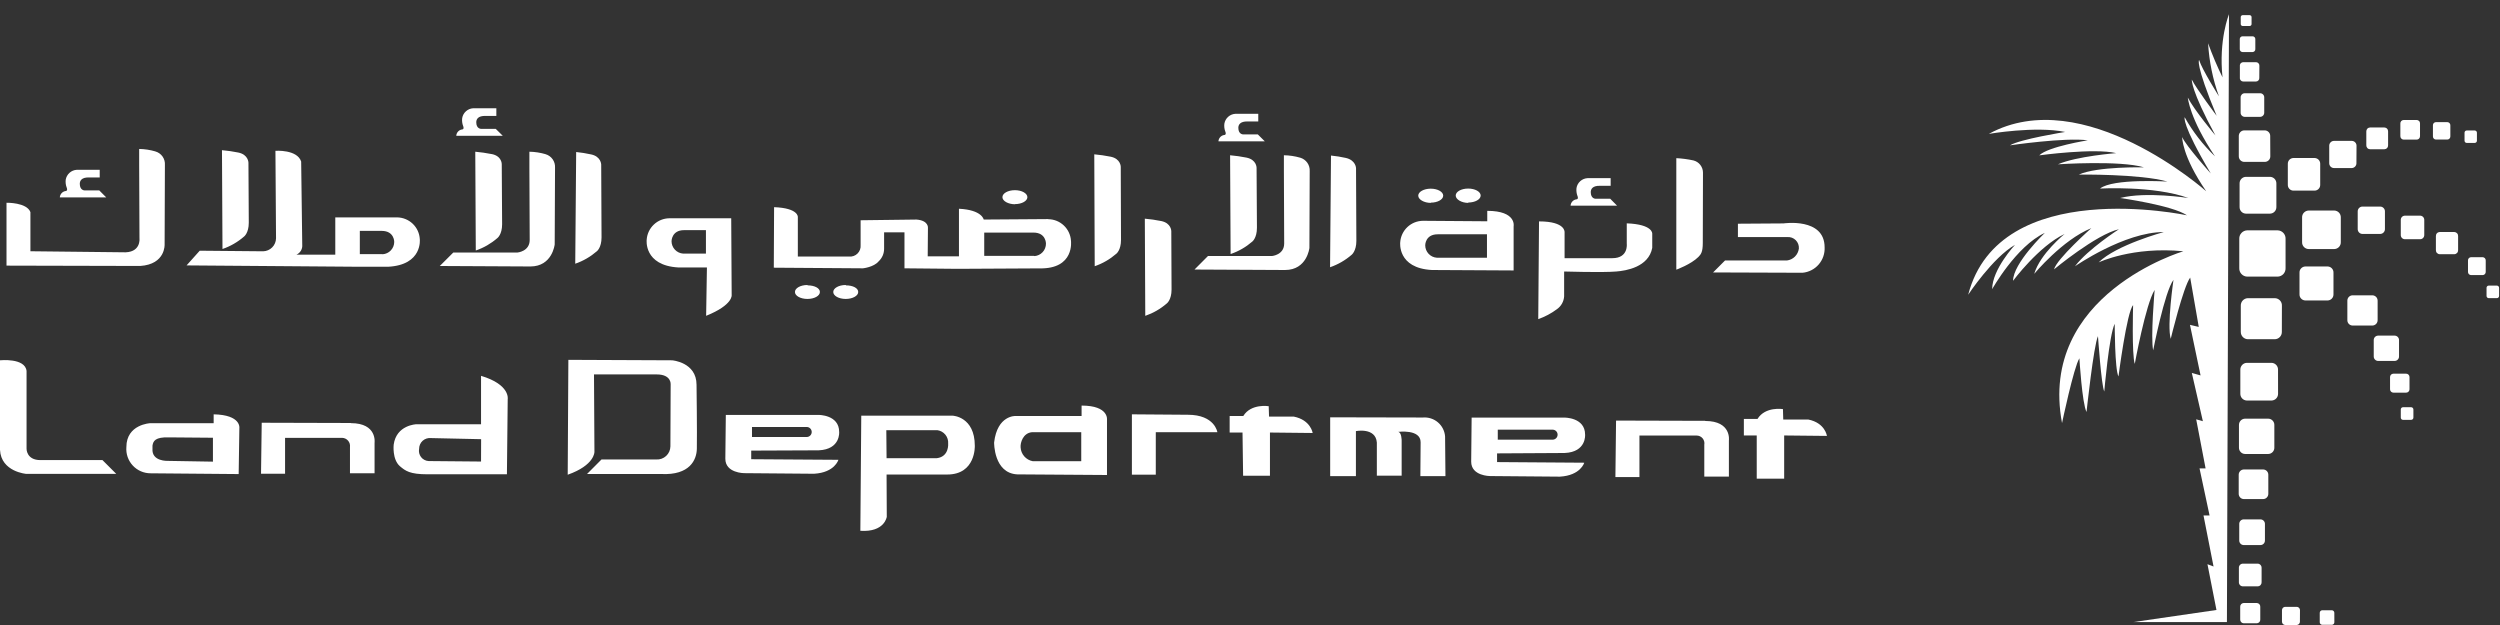
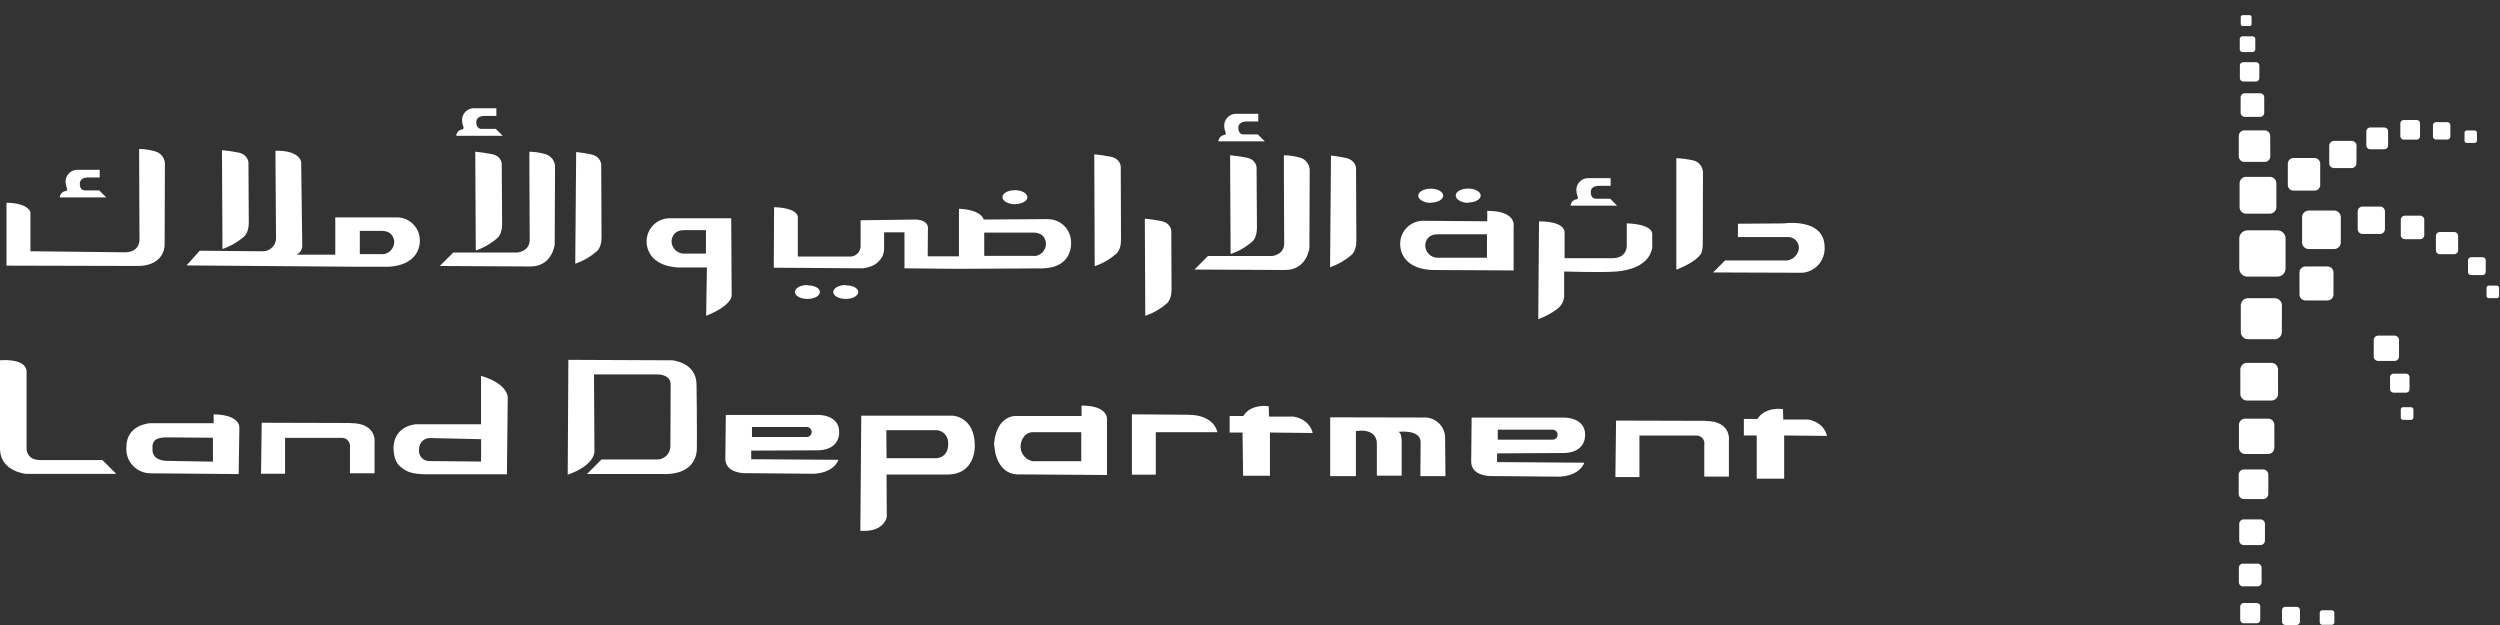
<svg xmlns="http://www.w3.org/2000/svg" width="156" height="39" viewBox="0 0 156 39" fill="none">
  <rect x="0" y="0" width="156" height="39" fill="#333333" stroke="none" />
  <path d="M113.856 15.433C113.856 13.558 111.293 13.941 111.293 13.941L108.446 13.96V14.793H111.534C111.629 14.786 111.726 14.8 111.816 14.833C111.905 14.867 111.987 14.919 112.055 14.987C112.123 15.055 112.175 15.137 112.209 15.227C112.243 15.316 112.256 15.413 112.25 15.508C112.226 15.698 112.14 15.875 112.005 16.01C111.87 16.145 111.694 16.231 111.504 16.254H107.642L106.897 17L112.479 17.02C112.869 16.984 113.23 16.799 113.486 16.503C113.743 16.207 113.875 15.824 113.856 15.433ZM105.672 10.011C105.32 9.935 104.962 9.888 104.602 9.869V16.828C104.602 16.828 105.52 16.495 105.979 16.034C106.137 15.869 106.254 15.738 106.254 15.155L106.266 10.777C106.267 10.602 106.208 10.431 106.101 10.292C105.993 10.153 105.842 10.054 105.672 10.011ZM101.51 13.937V15.212C101.51 15.212 101.624 16.11 100.613 16.11H97.63V14.504C97.63 14.504 97.726 13.815 96.035 13.815L95.987 19.914C96.407 19.766 96.801 19.556 97.157 19.29C97.286 19.198 97.393 19.079 97.47 18.941C97.547 18.803 97.592 18.649 97.602 18.491V16.942C97.602 16.942 99.984 17.016 100.853 16.942C101.475 16.894 102.87 16.665 103.1 15.469V14.582C103.1 14.582 103.159 13.999 101.51 13.937ZM92.805 13.157V13.808L88.79 13.778C88.429 13.782 88.082 13.922 87.82 14.17C87.558 14.418 87.398 14.756 87.374 15.116C87.374 15.116 87.174 16.734 89.354 16.848L94.45 16.876V14.123C94.45 14.123 94.65 13.157 92.805 13.157ZM92.787 16.082H89.659C89.463 16.069 89.279 15.982 89.145 15.838C89.01 15.694 88.935 15.505 88.934 15.309C88.934 15.309 88.923 14.62 89.717 14.62H92.787V16.082ZM45.628 13.62H41.769C41.408 13.624 41.061 13.764 40.799 14.013C40.536 14.261 40.377 14.599 40.353 14.96C40.353 14.96 40.154 16.566 42.333 16.69H44.112L44.063 19.707C45.77 19.019 45.656 18.402 45.656 18.402L45.628 13.62ZM44.05 15.825H42.629C42.433 15.812 42.249 15.724 42.114 15.58C41.979 15.436 41.904 15.247 41.904 15.05C41.904 15.05 41.904 14.361 42.687 14.361H44.05V15.825ZM24.777 13.565H20.922V15.892H18.497C18.615 15.839 18.714 15.751 18.779 15.639C18.844 15.528 18.872 15.398 18.86 15.27L18.793 10.08C18.543 9.314 17.187 9.41 17.187 9.41L17.224 14.868C17.221 15.081 17.136 15.285 16.986 15.436C16.836 15.588 16.634 15.675 16.421 15.681L12.463 15.644L11.642 16.561L22.437 16.646H24.215C26.395 16.532 26.195 14.916 26.195 14.916C26.174 14.553 26.016 14.212 25.753 13.961C25.489 13.71 25.141 13.569 24.777 13.565ZM23.859 15.859H22.453V14.407H23.816C24.61 14.407 24.6 15.095 24.6 15.095C24.599 15.292 24.524 15.481 24.389 15.624C24.254 15.768 24.069 15.854 23.873 15.866L23.859 15.859ZM65.399 13.671L61.383 13.7C61.383 13.7 61.287 13.097 59.839 13.026V15.995H57.889L57.903 14.217C57.903 14.217 57.953 13.758 57.185 13.7L53.702 13.744V15.293C53.711 15.389 53.698 15.486 53.665 15.577C53.632 15.668 53.58 15.751 53.511 15.819C53.443 15.888 53.36 15.94 53.269 15.973C53.178 16.006 53.08 16.018 52.984 16.009H49.785V13.549C49.785 13.549 49.852 12.985 48.303 12.927L48.285 16.704L53.849 16.743C53.849 16.743 54.519 16.674 54.824 16.311C54.934 16.209 55.022 16.085 55.082 15.947C55.141 15.808 55.17 15.659 55.168 15.508V14.497H56.439V16.743L59.752 16.775L64.848 16.747C67.083 16.8 66.828 15.015 66.828 15.015C66.804 14.655 66.645 14.317 66.382 14.069C66.12 13.821 65.773 13.681 65.412 13.678L65.399 13.671ZM64.529 15.965H61.416V14.513H64.486C65.277 14.513 65.268 15.201 65.268 15.201C65.269 15.399 65.195 15.59 65.06 15.735C64.925 15.88 64.74 15.968 64.543 15.981L64.529 15.965ZM89.278 12.645C89.707 12.645 90.056 12.45 90.056 12.209C90.056 11.968 89.707 11.773 89.278 11.773C88.849 11.773 88.498 11.968 88.498 12.209C88.498 12.45 88.861 12.661 89.292 12.661L89.278 12.645ZM63.329 12.737C63.761 12.737 64.109 12.542 64.109 12.303C64.109 12.065 63.761 11.867 63.329 11.867C62.898 11.867 62.551 12.062 62.551 12.303C62.551 12.544 62.914 12.746 63.343 12.746L63.329 12.737ZM50.384 17.784C49.953 17.784 49.604 17.979 49.604 18.22C49.604 18.461 49.953 18.654 50.384 18.654C50.816 18.654 51.162 18.461 51.162 18.22C51.162 17.979 50.827 17.807 50.398 17.807L50.384 17.784ZM52.773 17.784C52.344 17.784 51.995 17.979 51.995 18.22C51.995 18.461 52.344 18.654 52.773 18.654C53.202 18.654 53.553 18.461 53.553 18.22C53.553 17.979 53.227 17.807 52.787 17.807L52.773 17.784ZM91.614 12.638C92.045 12.638 92.394 12.443 92.394 12.202C92.394 11.961 92.045 11.766 91.614 11.766C91.183 11.766 90.836 11.961 90.836 12.202C90.836 12.443 91.199 12.661 91.628 12.661L91.614 12.638ZM83.972 9.853C83.669 9.786 83.362 9.737 83.054 9.706L82.996 16.676C83.492 16.505 83.95 16.24 84.346 15.896C84.346 15.896 84.637 15.667 84.637 15.034L84.616 10.488C84.616 10.488 84.603 9.993 83.972 9.853ZM77.777 9.834C77.44 9.767 77.1 9.718 76.758 9.688L76.79 15.852C77.287 15.683 77.746 15.419 78.142 15.075C78.142 15.075 78.433 14.857 78.433 14.212L78.41 10.468C78.41 10.468 78.417 9.963 77.777 9.834ZM69.299 9.777C68.963 9.709 68.624 9.66 68.283 9.63L68.31 16.612C68.806 16.441 69.264 16.176 69.659 15.832C69.659 15.832 69.951 15.614 69.951 14.969L69.935 10.41C69.935 10.41 69.939 9.906 69.304 9.777H69.299ZM72.454 13.792C72.118 13.724 71.779 13.675 71.437 13.645L71.465 19.709C71.96 19.538 72.419 19.273 72.814 18.929C72.814 18.929 73.105 18.711 73.105 18.067L73.089 14.425C73.089 14.425 73.094 13.921 72.458 13.792H72.454ZM81.129 9.839C80.799 9.744 80.458 9.693 80.115 9.688V10.72L80.133 15.194C80.133 15.91 79.369 15.976 79.369 15.976H75.377L74.537 16.819L80.186 16.848C81.562 16.848 81.707 15.472 81.707 15.472L81.725 10.681C81.737 10.494 81.684 10.309 81.577 10.156C81.469 10.004 81.313 9.892 81.133 9.839H81.129ZM36.871 9.633C36.568 9.566 36.261 9.517 35.953 9.486L35.895 16.456C36.391 16.285 36.849 16.02 37.245 15.676C37.245 15.676 37.536 15.458 37.536 14.813L37.515 10.268C37.515 10.268 37.511 9.763 36.875 9.633H36.871ZM30.676 9.614C30.339 9.547 29.999 9.498 29.657 9.467L29.689 15.632C30.185 15.463 30.643 15.198 31.038 14.854C31.038 14.854 31.332 14.636 31.332 13.992L31.309 10.247C31.309 10.247 31.325 9.743 30.689 9.614H30.676ZM15.232 14.758C15.232 14.758 15.524 14.54 15.524 13.896L15.503 10.153C15.503 10.153 15.503 9.646 14.868 9.518C14.532 9.45 14.192 9.401 13.851 9.371L13.883 15.538C14.379 15.367 14.837 15.102 15.232 14.758ZM34.046 9.621C33.717 9.525 33.377 9.473 33.034 9.467V10.5L33.053 14.974C33.053 15.69 32.289 15.758 32.289 15.758H28.285L27.443 16.598L33.094 16.628C34.471 16.628 34.613 15.251 34.613 15.251L34.634 10.461C34.645 10.274 34.592 10.089 34.484 9.936C34.376 9.784 34.219 9.672 34.039 9.621H34.046ZM9.698 9.449C9.369 9.352 9.028 9.301 8.684 9.295V10.328L8.703 14.875C8.703 14.875 8.82 15.818 7.633 15.742L1.898 15.678V13.235C1.668 12.624 0.406 12.652 0.406 12.652V16.575L8.753 16.596C10.343 16.488 10.272 15.249 10.272 15.249L10.29 10.298C10.304 10.109 10.252 9.921 10.143 9.766C10.034 9.612 9.874 9.499 9.692 9.449H9.698ZM100.477 12.402H99.559C99.559 12.402 99.263 12.402 99.263 11.991C99.263 11.812 99.36 11.578 99.855 11.594H100.505V11.117H99.062C98.894 11.126 98.734 11.192 98.609 11.304C98.483 11.416 98.4 11.568 98.373 11.734C98.354 11.903 98.375 12.073 98.435 12.232C98.46 12.283 98.509 12.443 98.341 12.443C98.249 12.462 98.167 12.511 98.106 12.582C98.045 12.653 98.009 12.742 98.004 12.835H100.906L100.477 12.402ZM78.488 8.387H77.57C77.57 8.387 77.272 8.387 77.272 7.976C77.272 7.797 77.371 7.563 77.866 7.579H78.516V7.102H77.088C76.92 7.111 76.76 7.177 76.635 7.29C76.51 7.403 76.427 7.555 76.4 7.721C76.379 7.889 76.4 8.059 76.462 8.217C76.487 8.27 76.533 8.428 76.366 8.428C76.275 8.447 76.192 8.496 76.132 8.567C76.071 8.638 76.036 8.727 76.031 8.82H78.924L78.488 8.387ZM30.933 8.04H30.015C30.015 8.04 29.719 8.04 29.719 7.63C29.719 7.451 29.815 7.217 30.313 7.233H30.972V6.755H29.529C29.361 6.764 29.201 6.83 29.076 6.943C28.95 7.055 28.867 7.207 28.84 7.373C28.819 7.541 28.841 7.712 28.902 7.87C28.927 7.921 28.973 8.082 28.806 8.082C28.715 8.101 28.633 8.15 28.572 8.221C28.511 8.292 28.476 8.381 28.471 8.474H31.373L30.933 8.04ZM6.193 11.881H5.275C5.275 11.881 4.979 11.881 4.979 11.47C4.979 11.291 5.075 11.055 5.571 11.073H6.222V10.596H4.788C4.62 10.606 4.461 10.672 4.336 10.785C4.211 10.898 4.128 11.05 4.1 11.216C4.081 11.384 4.103 11.554 4.164 11.711C4.187 11.764 4.236 11.925 4.068 11.925C3.977 11.944 3.895 11.993 3.834 12.064C3.774 12.135 3.738 12.224 3.733 12.317H6.629L6.193 11.881Z" fill="white" />
  <path d="M2.522 28.71C1.643 28.71 1.657 28.004 1.657 28.004V23.149C1.569 22.318 0 22.483 0 22.483V28.07C0.067 29.447 1.645 29.571 1.645 29.571H7.255L6.394 28.71H2.522ZM13.332 25.854V26.407H9.377C9.377 26.407 7.886 26.473 7.886 27.898C7.869 28.107 7.896 28.318 7.964 28.516C8.033 28.715 8.143 28.896 8.285 29.05C8.428 29.204 8.601 29.326 8.794 29.41C8.987 29.493 9.195 29.535 9.405 29.534L14.893 29.582L14.936 26.723C14.936 26.723 15.079 25.886 13.323 25.854H13.332ZM13.287 28.807L10.481 28.759C10.481 28.759 9.453 28.811 9.515 27.999C9.511 27.936 9.511 27.872 9.515 27.809C9.558 27.522 9.682 27.263 10.552 27.292L13.287 27.315V28.807ZM21.895 26.395L16.331 26.379L16.288 29.562H17.788V27.322H21.356C21.427 27.325 21.496 27.342 21.559 27.373C21.623 27.404 21.679 27.448 21.724 27.502C21.77 27.556 21.803 27.619 21.823 27.687C21.842 27.755 21.847 27.826 21.838 27.896V29.532H23.373V27.632C23.373 27.632 23.552 26.404 21.895 26.404V26.395ZM106.406 26.26L100.842 26.244L100.801 29.77H102.301V27.178H105.869C105.94 27.178 106.011 27.193 106.075 27.223C106.14 27.253 106.197 27.297 106.243 27.352C106.289 27.407 106.322 27.471 106.34 27.54C106.358 27.609 106.361 27.681 106.348 27.751V29.738H107.883V27.485C107.883 27.485 108.062 26.269 106.406 26.269V26.26ZM30.017 23.452V26.473H25.981C25.981 26.473 24.733 26.512 24.566 27.747C24.566 27.747 24.462 28.665 24.956 29.093C25.298 29.383 25.573 29.596 26.677 29.596H31.632L31.681 24.906C31.681 24.906 31.853 24.002 30.017 23.452ZM30.017 28.8C30.017 28.8 29.799 28.8 26.745 28.77C26.654 28.765 26.564 28.74 26.483 28.697C26.401 28.655 26.33 28.595 26.274 28.522C26.218 28.45 26.178 28.366 26.157 28.276C26.137 28.187 26.135 28.094 26.153 28.004C26.153 27.91 26.172 27.817 26.21 27.731C26.248 27.645 26.304 27.568 26.373 27.505C26.443 27.442 26.525 27.394 26.615 27.365C26.704 27.336 26.799 27.326 26.892 27.336L30.022 27.405L30.017 28.8ZM41.948 22.483L35.466 22.454L35.425 29.623C37.116 29.027 37.093 28.199 37.093 28.199L37.065 23.364H40.98C41.897 23.364 41.849 23.975 41.849 23.975L41.833 27.855C41.831 27.967 41.807 28.077 41.762 28.18C41.716 28.282 41.65 28.374 41.568 28.451C41.486 28.527 41.389 28.586 41.284 28.624C41.178 28.662 41.066 28.678 40.954 28.671H37.533L36.63 29.578H41.26C43.049 29.667 43.469 28.687 43.483 28.008C43.503 27.01 43.464 24.012 43.464 24.012C43.464 22.598 41.941 22.483 41.941 22.483H41.948ZM51.084 28.1C52.461 28.043 52.364 26.953 52.364 26.953C52.364 25.872 51.072 25.891 51.072 25.891H45.291L45.261 28.625C45.261 29.525 46.438 29.525 46.438 29.525L50.797 29.562C52.096 29.486 52.316 28.692 52.316 28.692L46.876 28.655V28.118L51.084 28.1ZM50.366 26.645C50.444 26.652 50.516 26.688 50.569 26.745C50.622 26.803 50.651 26.878 50.651 26.956C50.651 27.034 50.622 27.11 50.569 27.167C50.516 27.225 50.444 27.261 50.366 27.267H46.924V26.645H50.366ZM97.63 28.267C99.006 28.21 98.91 27.12 98.91 27.12C98.91 26.04 97.621 26.058 97.621 26.058H91.83L91.802 28.807C91.802 29.706 92.977 29.706 92.977 29.706L97.336 29.743C98.637 29.667 98.857 28.873 98.857 28.873L93.417 28.834V28.291L97.63 28.267ZM96.914 26.813C96.992 26.821 97.064 26.858 97.116 26.916C97.168 26.975 97.195 27.051 97.194 27.129C97.193 27.207 97.162 27.282 97.108 27.339C97.054 27.395 96.981 27.43 96.902 27.435H93.461V26.813H96.914ZM59.452 25.939H53.743L53.686 33.122C55.207 33.223 55.335 32.248 55.335 32.248L55.322 29.61H59.107C60.899 29.61 60.828 27.818 60.828 27.818C60.828 25.996 59.452 25.939 59.452 25.939ZM58.46 28.591H55.322L55.306 26.843H58.49C58.687 26.87 58.866 26.97 58.992 27.125C59.117 27.279 59.179 27.475 59.165 27.673C59.165 27.673 59.243 28.492 58.46 28.591ZM67.491 25.308V25.957H63.38C63.38 25.957 62.232 25.891 62.033 27.611C62.033 27.611 62.003 29.525 63.476 29.601L69.076 29.64V26.198C69.076 26.198 69.212 25.308 67.491 25.308ZM67.47 28.779H64.442C64.236 28.74 64.05 28.633 63.913 28.476C63.775 28.318 63.695 28.119 63.685 27.91C63.664 27.618 63.838 27.029 64.384 26.971H67.47V28.779ZM74.124 25.881L70.63 25.854V29.619H72.121V26.971H75.964C75.964 26.971 75.813 25.881 74.119 25.881H74.124ZM80.736 25.996H79.188L79.167 25.347C79.167 25.347 78.068 25.166 77.582 25.957H76.73V26.99H77.533L77.57 29.686H79.245V26.99L81.911 27.019C81.911 27.019 81.792 26.207 80.732 25.996H80.736ZM112.837 26.177H111.274L111.256 25.528C111.256 25.528 110.157 25.347 109.668 26.141H108.817V27.173H109.62V29.869H111.332V27.173L114 27.201C114 27.201 113.894 26.389 112.832 26.177H112.837ZM88.79 26.053L83.003 26.04V29.711H84.609V26.9C84.609 26.9 85.844 26.657 85.915 27.616V29.681H87.463V27.488C87.463 27.488 87.463 26.951 87.234 26.951C87.234 26.951 88.647 26.756 88.647 27.595L88.631 29.711H90.196L90.173 27.23C90.16 27.062 90.114 26.898 90.037 26.748C89.96 26.597 89.855 26.463 89.726 26.354C89.598 26.245 89.449 26.162 89.288 26.11C89.127 26.059 88.958 26.039 88.79 26.053Z" fill="white" />
-   <path d="M133.116 38.818H138.96L139.089 0.886C139.089 0.886 138.438 2.478 138.685 4.826C138.347 4.134 138.047 3.424 137.785 2.699C137.85 3.83 138.078 4.946 138.463 6.012C138.463 6.012 137.407 4.342 137.224 3.743C137.224 3.743 136.95 3.925 138.319 7.226C138.319 7.226 137.055 5.542 136.769 4.968C136.769 4.968 136.689 5.594 138.242 8.451C138.242 8.451 136.938 6.899 136.52 6.091C136.52 6.091 136.625 7.395 138.215 9.756C137.467 9.041 136.83 8.219 136.324 7.316C136.324 7.316 136.103 7.708 137.954 10.826C137.954 10.826 136.416 9.117 136.168 8.556C136.168 8.556 136.145 9.727 137.668 11.935C137.668 11.935 130.011 5.12 124.102 8.355C124.102 8.355 127.005 7.852 128.867 8.234C128.867 8.234 126.033 8.687 125.423 9.069C125.423 9.069 128.85 8.564 130.276 8.756C130.276 8.756 127.796 9.146 127.249 9.695C127.249 9.695 130.658 9.226 132.05 9.555C132.05 9.555 129.581 9.747 128.414 10.253C128.414 10.253 132.275 9.992 133.788 10.443C133.788 10.443 130.866 10.374 129.718 10.895C129.718 10.895 133.527 10.843 135.249 11.329C135.249 11.329 131.841 11.121 131.042 11.766C131.042 11.766 134.381 11.574 136.554 12.356C136.554 12.356 133.911 11.939 132.294 12.356C132.294 12.356 135.546 12.809 136.468 13.435C136.468 13.435 124.762 10.912 122.814 18.392C122.814 18.392 124.344 16.078 125.736 15.278C125.736 15.278 124.311 16.808 124.311 18.044C124.311 18.044 125.805 15.366 127.598 14.531C127.598 14.531 125.615 16.426 125.615 17.522C125.615 17.522 127.214 15.364 128.831 14.6C128.831 14.6 127.302 15.835 126.936 17.088C126.936 17.088 128.694 14.965 130.501 14.235C130.501 14.235 128.329 16.165 128.172 16.808C128.172 16.808 130.814 14.617 132.223 14.304C132.223 14.304 130.292 15.539 129.476 16.618C129.476 16.618 132.555 14.479 135.024 14.479C135.024 14.479 132.041 15.287 130.954 16.374C130.954 16.374 133.077 15.366 136.241 15.679C136.241 15.679 127.158 18.365 128.671 26.4C128.671 26.4 129.401 22.917 129.754 22.358C129.754 22.358 129.923 25.175 130.199 25.709C130.199 25.709 130.641 21.56 130.914 20.974C130.914 20.974 131.123 24.065 131.307 24.43C131.307 24.43 131.607 20.909 131.958 20.204C131.958 20.204 131.958 23.073 132.194 23.491C132.194 23.491 132.716 19.436 133.106 19.043C133.106 19.043 133.016 22.134 133.21 22.708C133.21 22.708 133.888 18.979 134.45 18.092C134.45 18.092 134.189 21.078 134.358 21.861C134.358 21.861 135.076 18.183 135.625 17.465C135.625 17.465 135.208 20.308 135.454 21.143C135.454 21.143 136.236 17.895 136.668 17.322L137.203 20.4L136.654 20.27L137.315 23.426L136.769 23.27L137.459 26.283L137.042 26.166L137.629 29.23H137.251L137.877 32.167H137.499L138.125 35.35L137.745 35.206L138.307 38.063L133.116 38.818Z" fill="white" />
  <path d="M142.046 12.914C142.049 13.02 142.011 13.124 141.938 13.202C141.865 13.28 141.765 13.327 141.658 13.331H140.138C140.086 13.329 140.034 13.317 139.985 13.295C139.937 13.273 139.894 13.242 139.858 13.203C139.822 13.164 139.794 13.118 139.775 13.069C139.757 13.019 139.748 12.966 139.75 12.914V11.453C139.748 11.4 139.757 11.347 139.775 11.297C139.794 11.248 139.822 11.202 139.858 11.163C139.894 11.125 139.937 11.093 139.985 11.071C140.034 11.049 140.086 11.037 140.138 11.035H141.658C141.765 11.04 141.865 11.086 141.938 11.164C142.011 11.242 142.049 11.346 142.046 11.453V12.914Z" fill="white" />
  <path d="M144.781 11.53C144.784 11.624 144.749 11.715 144.685 11.783C144.621 11.852 144.532 11.892 144.438 11.895H143.101C143.054 11.894 143.009 11.883 142.967 11.864C142.924 11.844 142.886 11.817 142.855 11.783C142.823 11.749 142.799 11.709 142.782 11.666C142.766 11.623 142.759 11.576 142.76 11.53V10.234C142.758 10.187 142.764 10.14 142.78 10.095C142.796 10.051 142.82 10.01 142.852 9.975C142.883 9.941 142.922 9.912 142.965 9.893C143.007 9.873 143.054 9.862 143.101 9.86H144.438C144.532 9.864 144.621 9.904 144.685 9.972C144.749 10.041 144.784 10.132 144.781 10.226V11.53Z" fill="white" />
  <path d="M146.066 15.103C146.068 15.159 146.06 15.215 146.041 15.267C146.022 15.319 145.993 15.367 145.955 15.408C145.917 15.449 145.871 15.482 145.82 15.505C145.769 15.528 145.714 15.54 145.659 15.541H144.068C144.012 15.542 143.956 15.53 143.904 15.508C143.852 15.486 143.805 15.453 143.766 15.412C143.726 15.371 143.696 15.322 143.676 15.269C143.657 15.216 143.648 15.16 143.651 15.103V13.575C143.648 13.519 143.657 13.462 143.676 13.409C143.696 13.356 143.726 13.308 143.766 13.267C143.805 13.226 143.852 13.193 143.904 13.171C143.956 13.149 144.012 13.137 144.068 13.137H145.659C145.714 13.139 145.769 13.151 145.82 13.174C145.871 13.197 145.917 13.23 145.955 13.271C145.993 13.311 146.022 13.359 146.041 13.412C146.06 13.464 146.068 13.52 146.066 13.575V15.103Z" fill="white" />
  <path d="M145.609 18.363C145.612 18.462 145.577 18.558 145.509 18.63C145.442 18.702 145.349 18.745 145.25 18.749H143.848C143.749 18.745 143.656 18.702 143.588 18.63C143.521 18.558 143.485 18.462 143.489 18.363V17.015C143.487 16.966 143.494 16.917 143.511 16.871C143.528 16.825 143.554 16.783 143.588 16.747C143.621 16.711 143.661 16.682 143.706 16.662C143.75 16.641 143.799 16.63 143.848 16.628H145.25C145.299 16.63 145.347 16.641 145.392 16.662C145.436 16.682 145.477 16.711 145.51 16.747C145.543 16.783 145.569 16.825 145.586 16.871C145.603 16.917 145.611 16.966 145.609 17.015V18.363Z" fill="white" />
-   <path d="M148.364 19.97C148.366 20.058 148.335 20.143 148.275 20.207C148.215 20.272 148.132 20.31 148.044 20.314H146.792C146.704 20.31 146.622 20.272 146.562 20.207C146.503 20.143 146.471 20.057 146.475 19.97V18.772C146.471 18.684 146.503 18.599 146.562 18.534C146.622 18.469 146.704 18.431 146.792 18.427H148.044C148.132 18.431 148.215 18.469 148.275 18.534C148.335 18.598 148.366 18.684 148.364 18.772V19.97Z" fill="white" />
  <path d="M149.699 22.235C149.701 22.271 149.695 22.308 149.682 22.342C149.669 22.376 149.65 22.407 149.625 22.434C149.6 22.461 149.571 22.483 149.537 22.498C149.504 22.513 149.468 22.521 149.432 22.523H148.388C148.352 22.521 148.316 22.513 148.283 22.498C148.25 22.483 148.22 22.461 148.195 22.434C148.17 22.407 148.151 22.376 148.138 22.342C148.126 22.308 148.12 22.271 148.121 22.235V21.229C148.12 21.192 148.126 21.156 148.138 21.122C148.151 21.088 148.17 21.057 148.195 21.03C148.22 21.004 148.25 20.982 148.283 20.967C148.316 20.952 148.352 20.944 148.388 20.943H149.432C149.468 20.944 149.504 20.952 149.537 20.967C149.57 20.982 149.6 21.004 149.625 21.03C149.65 21.057 149.669 21.088 149.682 21.122C149.695 21.156 149.701 21.192 149.699 21.229V22.235Z" fill="white" />
  <path d="M150.353 24.293C150.353 24.348 150.331 24.401 150.292 24.44C150.253 24.479 150.2 24.501 150.145 24.501H149.347C149.292 24.501 149.239 24.479 149.2 24.44C149.161 24.401 149.139 24.348 149.139 24.293V23.527C149.139 23.471 149.161 23.418 149.2 23.379C149.239 23.34 149.292 23.318 149.347 23.318H150.145C150.2 23.318 150.253 23.34 150.292 23.379C150.331 23.418 150.353 23.471 150.353 23.527V24.293Z" fill="white" />
  <path d="M150.596 26.056C150.596 26.092 150.583 26.128 150.558 26.154C150.533 26.181 150.498 26.196 150.462 26.198H149.942C149.924 26.197 149.906 26.193 149.89 26.186C149.873 26.178 149.859 26.168 149.846 26.155C149.834 26.142 149.824 26.126 149.818 26.109C149.811 26.092 149.808 26.074 149.809 26.056V25.555C149.808 25.537 149.811 25.519 149.817 25.502C149.823 25.484 149.833 25.468 149.845 25.455C149.858 25.442 149.873 25.431 149.889 25.423C149.906 25.416 149.924 25.412 149.942 25.411H150.462C150.499 25.413 150.533 25.429 150.558 25.456C150.583 25.483 150.597 25.518 150.596 25.555V26.056Z" fill="white" />
  <path d="M148.82 14.287C148.823 14.366 148.794 14.444 148.74 14.502C148.686 14.56 148.612 14.595 148.532 14.598H147.407C147.368 14.596 147.33 14.587 147.294 14.57C147.258 14.554 147.226 14.53 147.2 14.502C147.173 14.473 147.153 14.439 147.139 14.402C147.126 14.365 147.12 14.326 147.121 14.287V13.2C147.12 13.16 147.126 13.121 147.139 13.085C147.153 13.048 147.173 13.014 147.2 12.986C147.227 12.957 147.259 12.934 147.294 12.917C147.33 12.901 147.368 12.892 147.407 12.891H148.532C148.571 12.892 148.61 12.901 148.646 12.917C148.681 12.934 148.714 12.957 148.74 12.985C148.767 13.014 148.788 13.048 148.802 13.085C148.815 13.121 148.822 13.16 148.82 13.2V14.287Z" fill="white" />
  <path d="M151.274 14.66C151.276 14.729 151.251 14.795 151.205 14.845C151.158 14.895 151.094 14.925 151.026 14.927H150.057C150.023 14.926 149.99 14.918 149.959 14.904C149.928 14.89 149.9 14.87 149.877 14.845C149.854 14.821 149.836 14.791 149.825 14.76C149.813 14.728 149.807 14.694 149.809 14.66V13.725C149.807 13.657 149.831 13.59 149.878 13.54C149.924 13.49 149.989 13.461 150.057 13.458H151.026C151.094 13.461 151.158 13.491 151.204 13.541C151.251 13.591 151.276 13.657 151.274 13.725V14.66Z" fill="white" />
  <path d="M153.386 15.61C153.388 15.675 153.365 15.738 153.321 15.785C153.277 15.832 153.217 15.86 153.152 15.863H152.234C152.17 15.86 152.109 15.832 152.065 15.785C152.021 15.738 151.998 15.675 152 15.61V14.73C151.998 14.665 152.021 14.602 152.065 14.555C152.109 14.508 152.17 14.48 152.234 14.477H153.152C153.217 14.48 153.277 14.508 153.321 14.555C153.365 14.602 153.388 14.665 153.386 14.73V15.61Z" fill="white" />
  <path d="M155.109 16.957C155.111 16.983 155.107 17.009 155.099 17.034C155.09 17.059 155.077 17.082 155.059 17.101C155.042 17.121 155.02 17.137 154.997 17.148C154.973 17.159 154.947 17.165 154.921 17.165H154.19C154.164 17.165 154.138 17.159 154.114 17.148C154.091 17.137 154.069 17.121 154.052 17.101C154.034 17.082 154.021 17.059 154.012 17.034C154.004 17.009 154.001 16.983 154.003 16.957V16.258C154.001 16.231 154.004 16.205 154.012 16.18C154.021 16.155 154.034 16.133 154.052 16.113C154.069 16.093 154.091 16.078 154.114 16.067C154.138 16.056 154.164 16.05 154.19 16.049H154.921C154.947 16.05 154.973 16.056 154.997 16.067C155.02 16.078 155.042 16.093 155.059 16.113C155.077 16.133 155.09 16.155 155.099 16.18C155.107 16.205 155.111 16.231 155.109 16.258V16.957Z" fill="white" />
  <path d="M155.943 18.463C155.944 18.499 155.93 18.535 155.905 18.561C155.88 18.588 155.846 18.603 155.809 18.605H155.292C155.256 18.603 155.222 18.587 155.197 18.561C155.172 18.534 155.159 18.499 155.16 18.463V17.964C155.159 17.946 155.162 17.928 155.168 17.911C155.175 17.894 155.184 17.879 155.196 17.866C155.209 17.852 155.223 17.842 155.24 17.834C155.256 17.827 155.274 17.823 155.292 17.822H155.809C155.827 17.823 155.845 17.827 155.862 17.834C155.878 17.842 155.893 17.852 155.906 17.866C155.918 17.879 155.928 17.894 155.934 17.911C155.94 17.928 155.944 17.946 155.943 17.964V18.463Z" fill="white" />
  <path d="M147.041 10.177C147.044 10.255 147.016 10.332 146.963 10.389C146.91 10.447 146.837 10.482 146.759 10.486H145.632C145.593 10.485 145.554 10.476 145.519 10.46C145.483 10.443 145.451 10.42 145.424 10.392C145.397 10.363 145.376 10.329 145.363 10.292C145.349 10.256 145.343 10.216 145.344 10.177V9.098C145.342 9.019 145.371 8.943 145.425 8.886C145.479 8.828 145.553 8.794 145.632 8.791H146.759C146.838 8.794 146.912 8.828 146.966 8.886C147.02 8.943 147.049 9.019 147.047 9.098L147.041 10.177Z" fill="white" />
  <path d="M149.017 9.067C149.018 9.098 149.013 9.129 149.002 9.159C148.991 9.188 148.975 9.215 148.953 9.238C148.932 9.261 148.906 9.279 148.878 9.292C148.849 9.305 148.819 9.312 148.787 9.313H147.888C147.857 9.312 147.826 9.305 147.797 9.292C147.769 9.279 147.743 9.261 147.722 9.238C147.701 9.215 147.684 9.188 147.673 9.159C147.662 9.129 147.657 9.098 147.658 9.067V8.201C147.657 8.17 147.662 8.138 147.673 8.109C147.684 8.08 147.701 8.053 147.722 8.03C147.743 8.007 147.769 7.989 147.797 7.976C147.826 7.963 147.857 7.956 147.888 7.955H148.787C148.819 7.956 148.849 7.963 148.878 7.976C148.906 7.989 148.932 8.007 148.953 8.03C148.975 8.053 148.991 8.08 149.002 8.109C149.013 8.138 149.018 8.17 149.017 8.201V9.067Z" fill="white" />
  <path d="M151.009 8.489C151.011 8.518 151.007 8.546 150.997 8.573C150.987 8.6 150.972 8.624 150.952 8.645C150.933 8.666 150.909 8.682 150.883 8.693C150.857 8.705 150.829 8.71 150.8 8.71H149.99C149.962 8.71 149.934 8.705 149.908 8.693C149.881 8.682 149.858 8.666 149.838 8.645C149.819 8.624 149.804 8.6 149.794 8.573C149.784 8.546 149.78 8.518 149.782 8.489V7.711C149.78 7.682 149.784 7.653 149.793 7.626C149.803 7.599 149.818 7.574 149.837 7.554C149.857 7.533 149.881 7.516 149.907 7.504C149.933 7.493 149.962 7.487 149.99 7.487H150.8C150.829 7.487 150.857 7.493 150.884 7.504C150.91 7.516 150.934 7.533 150.953 7.554C150.973 7.574 150.988 7.599 150.997 7.626C151.007 7.653 151.011 7.682 151.009 7.711V8.489Z" fill="white" />
  <path d="M152.902 8.51C152.904 8.56 152.885 8.609 152.851 8.647C152.817 8.684 152.769 8.706 152.718 8.708H151.998C151.973 8.707 151.948 8.701 151.926 8.691C151.903 8.681 151.882 8.666 151.865 8.647C151.848 8.629 151.835 8.607 151.826 8.584C151.817 8.56 151.814 8.535 151.815 8.51V7.819C151.814 7.794 151.817 7.769 151.826 7.745C151.835 7.721 151.848 7.7 151.865 7.681C151.882 7.663 151.903 7.648 151.926 7.638C151.948 7.627 151.973 7.621 151.998 7.621H152.718C152.769 7.623 152.817 7.645 152.851 7.682C152.885 7.719 152.904 7.768 152.902 7.819V8.51Z" fill="white" />
  <path d="M154.56 8.775C154.56 8.793 154.558 8.811 154.552 8.828C154.546 8.845 154.536 8.86 154.524 8.873C154.512 8.886 154.498 8.897 154.482 8.905C154.466 8.912 154.448 8.917 154.43 8.917H153.917C153.899 8.917 153.881 8.913 153.865 8.905C153.849 8.898 153.834 8.887 153.822 8.874C153.81 8.861 153.801 8.845 153.795 8.828C153.789 8.811 153.786 8.793 153.787 8.775V8.285C153.786 8.267 153.789 8.249 153.795 8.232C153.801 8.215 153.81 8.2 153.822 8.187C153.834 8.173 153.849 8.163 153.865 8.155C153.881 8.148 153.899 8.144 153.917 8.143H154.43C154.448 8.144 154.466 8.148 154.482 8.156C154.498 8.163 154.512 8.174 154.524 8.187C154.536 8.2 154.546 8.216 154.552 8.233C154.558 8.249 154.56 8.267 154.56 8.285V8.775Z" fill="white" />
  <path d="M141.667 9.745C141.669 9.791 141.662 9.836 141.646 9.879C141.63 9.922 141.605 9.961 141.574 9.994C141.543 10.027 141.505 10.054 141.464 10.072C141.422 10.091 141.377 10.101 141.331 10.102H140.033C139.988 10.101 139.944 10.09 139.902 10.071C139.861 10.053 139.824 10.026 139.793 9.993C139.763 9.959 139.739 9.921 139.723 9.878C139.707 9.836 139.7 9.791 139.701 9.745V8.493C139.7 8.448 139.707 8.403 139.723 8.36C139.739 8.318 139.763 8.279 139.793 8.246C139.824 8.213 139.861 8.186 139.902 8.167C139.944 8.148 139.988 8.138 140.033 8.136H141.331C141.422 8.14 141.508 8.18 141.57 8.247C141.632 8.313 141.665 8.402 141.661 8.493L141.667 9.745Z" fill="white" />
  <path d="M141.288 7.022C141.29 7.056 141.284 7.09 141.272 7.122C141.261 7.154 141.243 7.183 141.22 7.208C141.197 7.233 141.169 7.253 141.138 7.268C141.107 7.282 141.074 7.29 141.04 7.291H140.063C140.029 7.29 139.996 7.282 139.965 7.268C139.934 7.253 139.906 7.233 139.883 7.208C139.86 7.183 139.842 7.154 139.83 7.122C139.819 7.09 139.813 7.056 139.815 7.022V6.085C139.813 6.051 139.819 6.017 139.83 5.985C139.842 5.954 139.86 5.925 139.883 5.9C139.906 5.875 139.934 5.855 139.965 5.841C139.996 5.827 140.029 5.819 140.063 5.818H141.04C141.074 5.819 141.107 5.827 141.138 5.841C141.169 5.855 141.197 5.875 141.22 5.9C141.243 5.925 141.261 5.954 141.272 5.985C141.284 6.017 141.29 6.051 141.288 6.085V7.022Z" fill="white" />
  <path d="M140.98 4.868C140.982 4.896 140.977 4.924 140.968 4.951C140.958 4.977 140.943 5.001 140.923 5.022C140.904 5.042 140.88 5.059 140.854 5.07C140.828 5.081 140.8 5.087 140.772 5.087H139.977C139.948 5.087 139.92 5.081 139.894 5.07C139.868 5.059 139.845 5.042 139.825 5.022C139.806 5.001 139.79 4.977 139.781 4.951C139.771 4.924 139.766 4.896 139.768 4.868V4.1C139.766 4.071 139.771 4.043 139.781 4.016C139.79 3.99 139.806 3.966 139.825 3.945C139.845 3.925 139.868 3.908 139.894 3.897C139.92 3.886 139.948 3.88 139.977 3.88H140.776C140.804 3.88 140.832 3.886 140.858 3.897C140.884 3.908 140.908 3.925 140.927 3.945C140.947 3.966 140.962 3.99 140.972 4.016C140.982 4.043 140.986 4.071 140.985 4.1L140.98 4.868Z" fill="white" />
  <path d="M140.732 3.069C140.734 3.114 140.718 3.158 140.687 3.191C140.657 3.225 140.615 3.244 140.57 3.247H139.927C139.904 3.246 139.882 3.241 139.862 3.231C139.841 3.222 139.823 3.209 139.807 3.192C139.792 3.176 139.78 3.156 139.772 3.135C139.765 3.114 139.761 3.092 139.762 3.069V2.443C139.761 2.421 139.765 2.398 139.772 2.377C139.78 2.356 139.792 2.337 139.807 2.32C139.823 2.304 139.841 2.29 139.862 2.281C139.882 2.272 139.904 2.266 139.927 2.266H140.57C140.615 2.268 140.657 2.288 140.687 2.321C140.718 2.354 140.734 2.398 140.732 2.443V3.069Z" fill="white" />
  <path d="M140.498 1.499C140.499 1.531 140.487 1.561 140.466 1.584C140.445 1.607 140.415 1.621 140.384 1.623H139.937C139.906 1.621 139.876 1.607 139.855 1.584C139.833 1.561 139.822 1.531 139.822 1.499V1.069C139.822 1.038 139.833 1.008 139.855 0.985C139.876 0.962 139.906 0.948 139.937 0.946H140.384C140.415 0.948 140.445 0.962 140.466 0.985C140.487 1.008 140.499 1.038 140.498 1.069V1.499Z" fill="white" />
  <path d="M142.619 16.735C142.624 16.869 142.575 17 142.483 17.099C142.392 17.197 142.265 17.256 142.131 17.261H140.219C140.085 17.256 139.958 17.197 139.867 17.099C139.775 17 139.726 16.869 139.731 16.735V14.898C139.726 14.764 139.775 14.634 139.867 14.536C139.958 14.437 140.085 14.379 140.219 14.374H142.131C142.265 14.379 142.392 14.437 142.483 14.536C142.575 14.634 142.624 14.764 142.619 14.898V16.735Z" fill="white" />
  <path d="M142.387 20.713C142.389 20.829 142.345 20.942 142.265 21.027C142.186 21.112 142.076 21.162 141.959 21.168H140.265C140.147 21.165 140.035 21.115 139.953 21.03C139.871 20.945 139.825 20.831 139.826 20.713V19.072C139.822 18.953 139.866 18.837 139.947 18.75C140.029 18.663 140.141 18.611 140.261 18.607H141.959C142.018 18.609 142.076 18.623 142.13 18.647C142.184 18.672 142.232 18.707 142.272 18.75C142.312 18.793 142.343 18.844 142.364 18.899C142.384 18.955 142.394 19.013 142.391 19.072L142.387 20.713Z" fill="white" />
  <path d="M142.151 24.565C142.154 24.675 142.114 24.781 142.039 24.861C141.965 24.941 141.862 24.988 141.753 24.993H140.196C140.086 24.988 139.983 24.941 139.909 24.861C139.834 24.781 139.794 24.675 139.797 24.565V23.069C139.794 22.96 139.834 22.854 139.909 22.774C139.983 22.694 140.086 22.646 140.196 22.641H141.751C141.86 22.646 141.963 22.694 142.037 22.774C142.112 22.854 142.152 22.96 142.149 23.069L142.151 24.565Z" fill="white" />
  <path d="M141.919 27.928C141.923 28.03 141.885 28.13 141.815 28.205C141.745 28.28 141.648 28.325 141.546 28.328H140.085C139.982 28.325 139.885 28.28 139.815 28.205C139.745 28.13 139.708 28.03 139.711 27.928V26.525C139.708 26.423 139.745 26.323 139.815 26.248C139.885 26.173 139.982 26.128 140.085 26.125H141.546C141.648 26.128 141.745 26.173 141.815 26.248C141.885 26.323 141.923 26.423 141.919 26.525V27.928Z" fill="white" />
  <path d="M141.543 30.806C141.545 30.892 141.514 30.976 141.455 31.039C141.397 31.102 141.315 31.139 141.229 31.142H140.009C139.923 31.139 139.841 31.102 139.783 31.039C139.724 30.976 139.693 30.892 139.695 30.806V29.631C139.693 29.545 139.724 29.461 139.783 29.398C139.841 29.335 139.923 29.298 140.009 29.295H141.229C141.315 29.298 141.397 29.335 141.455 29.398C141.514 29.461 141.545 29.545 141.543 29.631V30.806Z" fill="white" />
  <path d="M141.332 33.72C141.333 33.757 141.327 33.794 141.314 33.828C141.301 33.863 141.282 33.895 141.257 33.922C141.231 33.949 141.201 33.971 141.167 33.987C141.134 34.002 141.097 34.011 141.06 34.012H140C139.963 34.011 139.927 34.002 139.893 33.987C139.859 33.971 139.829 33.949 139.804 33.922C139.779 33.895 139.759 33.863 139.746 33.828C139.733 33.794 139.727 33.757 139.729 33.72V32.699C139.727 32.662 139.733 32.626 139.746 32.591C139.759 32.556 139.779 32.525 139.804 32.498C139.829 32.471 139.859 32.449 139.893 32.434C139.927 32.419 139.963 32.41 140 32.409H141.06C141.097 32.41 141.134 32.419 141.167 32.434C141.201 32.449 141.231 32.471 141.256 32.498C141.282 32.525 141.301 32.556 141.314 32.591C141.327 32.626 141.333 32.662 141.332 32.699V33.72Z" fill="white" />
  <path d="M141.124 36.331C141.125 36.363 141.12 36.396 141.109 36.426C141.097 36.457 141.08 36.485 141.058 36.509C141.035 36.533 141.008 36.552 140.979 36.565C140.949 36.579 140.917 36.586 140.884 36.587H139.947C139.915 36.586 139.882 36.579 139.853 36.565C139.823 36.552 139.796 36.533 139.774 36.509C139.752 36.485 139.734 36.457 139.723 36.426C139.711 36.396 139.706 36.363 139.707 36.331V35.429C139.706 35.397 139.711 35.364 139.723 35.333C139.734 35.303 139.752 35.275 139.774 35.251C139.796 35.227 139.823 35.208 139.853 35.194C139.882 35.181 139.915 35.173 139.947 35.172H140.884C140.917 35.173 140.949 35.181 140.979 35.194C141.008 35.208 141.035 35.227 141.058 35.251C141.08 35.275 141.097 35.303 141.109 35.333C141.12 35.364 141.125 35.397 141.124 35.429V36.331Z" fill="white" />
  <path d="M141.041 38.662C141.044 38.72 141.023 38.777 140.984 38.819C140.945 38.862 140.891 38.888 140.833 38.892H139.998C139.94 38.888 139.886 38.862 139.847 38.819C139.808 38.777 139.787 38.72 139.789 38.662V37.858C139.787 37.8 139.808 37.744 139.847 37.701C139.886 37.658 139.94 37.632 139.998 37.629H140.833C140.891 37.632 140.945 37.658 140.984 37.701C141.023 37.744 141.044 37.8 141.041 37.858V38.662Z" fill="white" />
  <path d="M143.515 38.791C143.516 38.843 143.496 38.894 143.461 38.933C143.426 38.971 143.377 38.995 143.325 39H142.584C142.532 38.995 142.484 38.971 142.449 38.933C142.414 38.894 142.394 38.843 142.395 38.791V38.075C142.394 38.023 142.414 37.973 142.449 37.934C142.484 37.895 142.532 37.871 142.584 37.867H143.33C143.382 37.871 143.43 37.895 143.465 37.934C143.5 37.973 143.52 38.023 143.519 38.075L143.515 38.791Z" fill="white" />
  <path d="M145.664 38.823C145.665 38.844 145.662 38.865 145.654 38.884C145.647 38.904 145.636 38.922 145.621 38.937C145.607 38.953 145.59 38.965 145.571 38.974C145.551 38.982 145.531 38.987 145.51 38.987H144.907C144.886 38.987 144.865 38.982 144.846 38.974C144.826 38.965 144.809 38.953 144.795 38.937C144.78 38.922 144.769 38.904 144.762 38.884C144.755 38.865 144.751 38.844 144.752 38.823V38.245C144.751 38.224 144.755 38.203 144.762 38.183C144.769 38.163 144.78 38.145 144.795 38.13C144.809 38.114 144.826 38.102 144.846 38.093C144.865 38.085 144.886 38.08 144.907 38.08H145.508C145.529 38.08 145.549 38.085 145.568 38.093C145.588 38.102 145.605 38.114 145.619 38.13C145.634 38.145 145.645 38.163 145.652 38.183C145.66 38.203 145.663 38.224 145.662 38.245L145.664 38.823Z" fill="white" />
</svg>